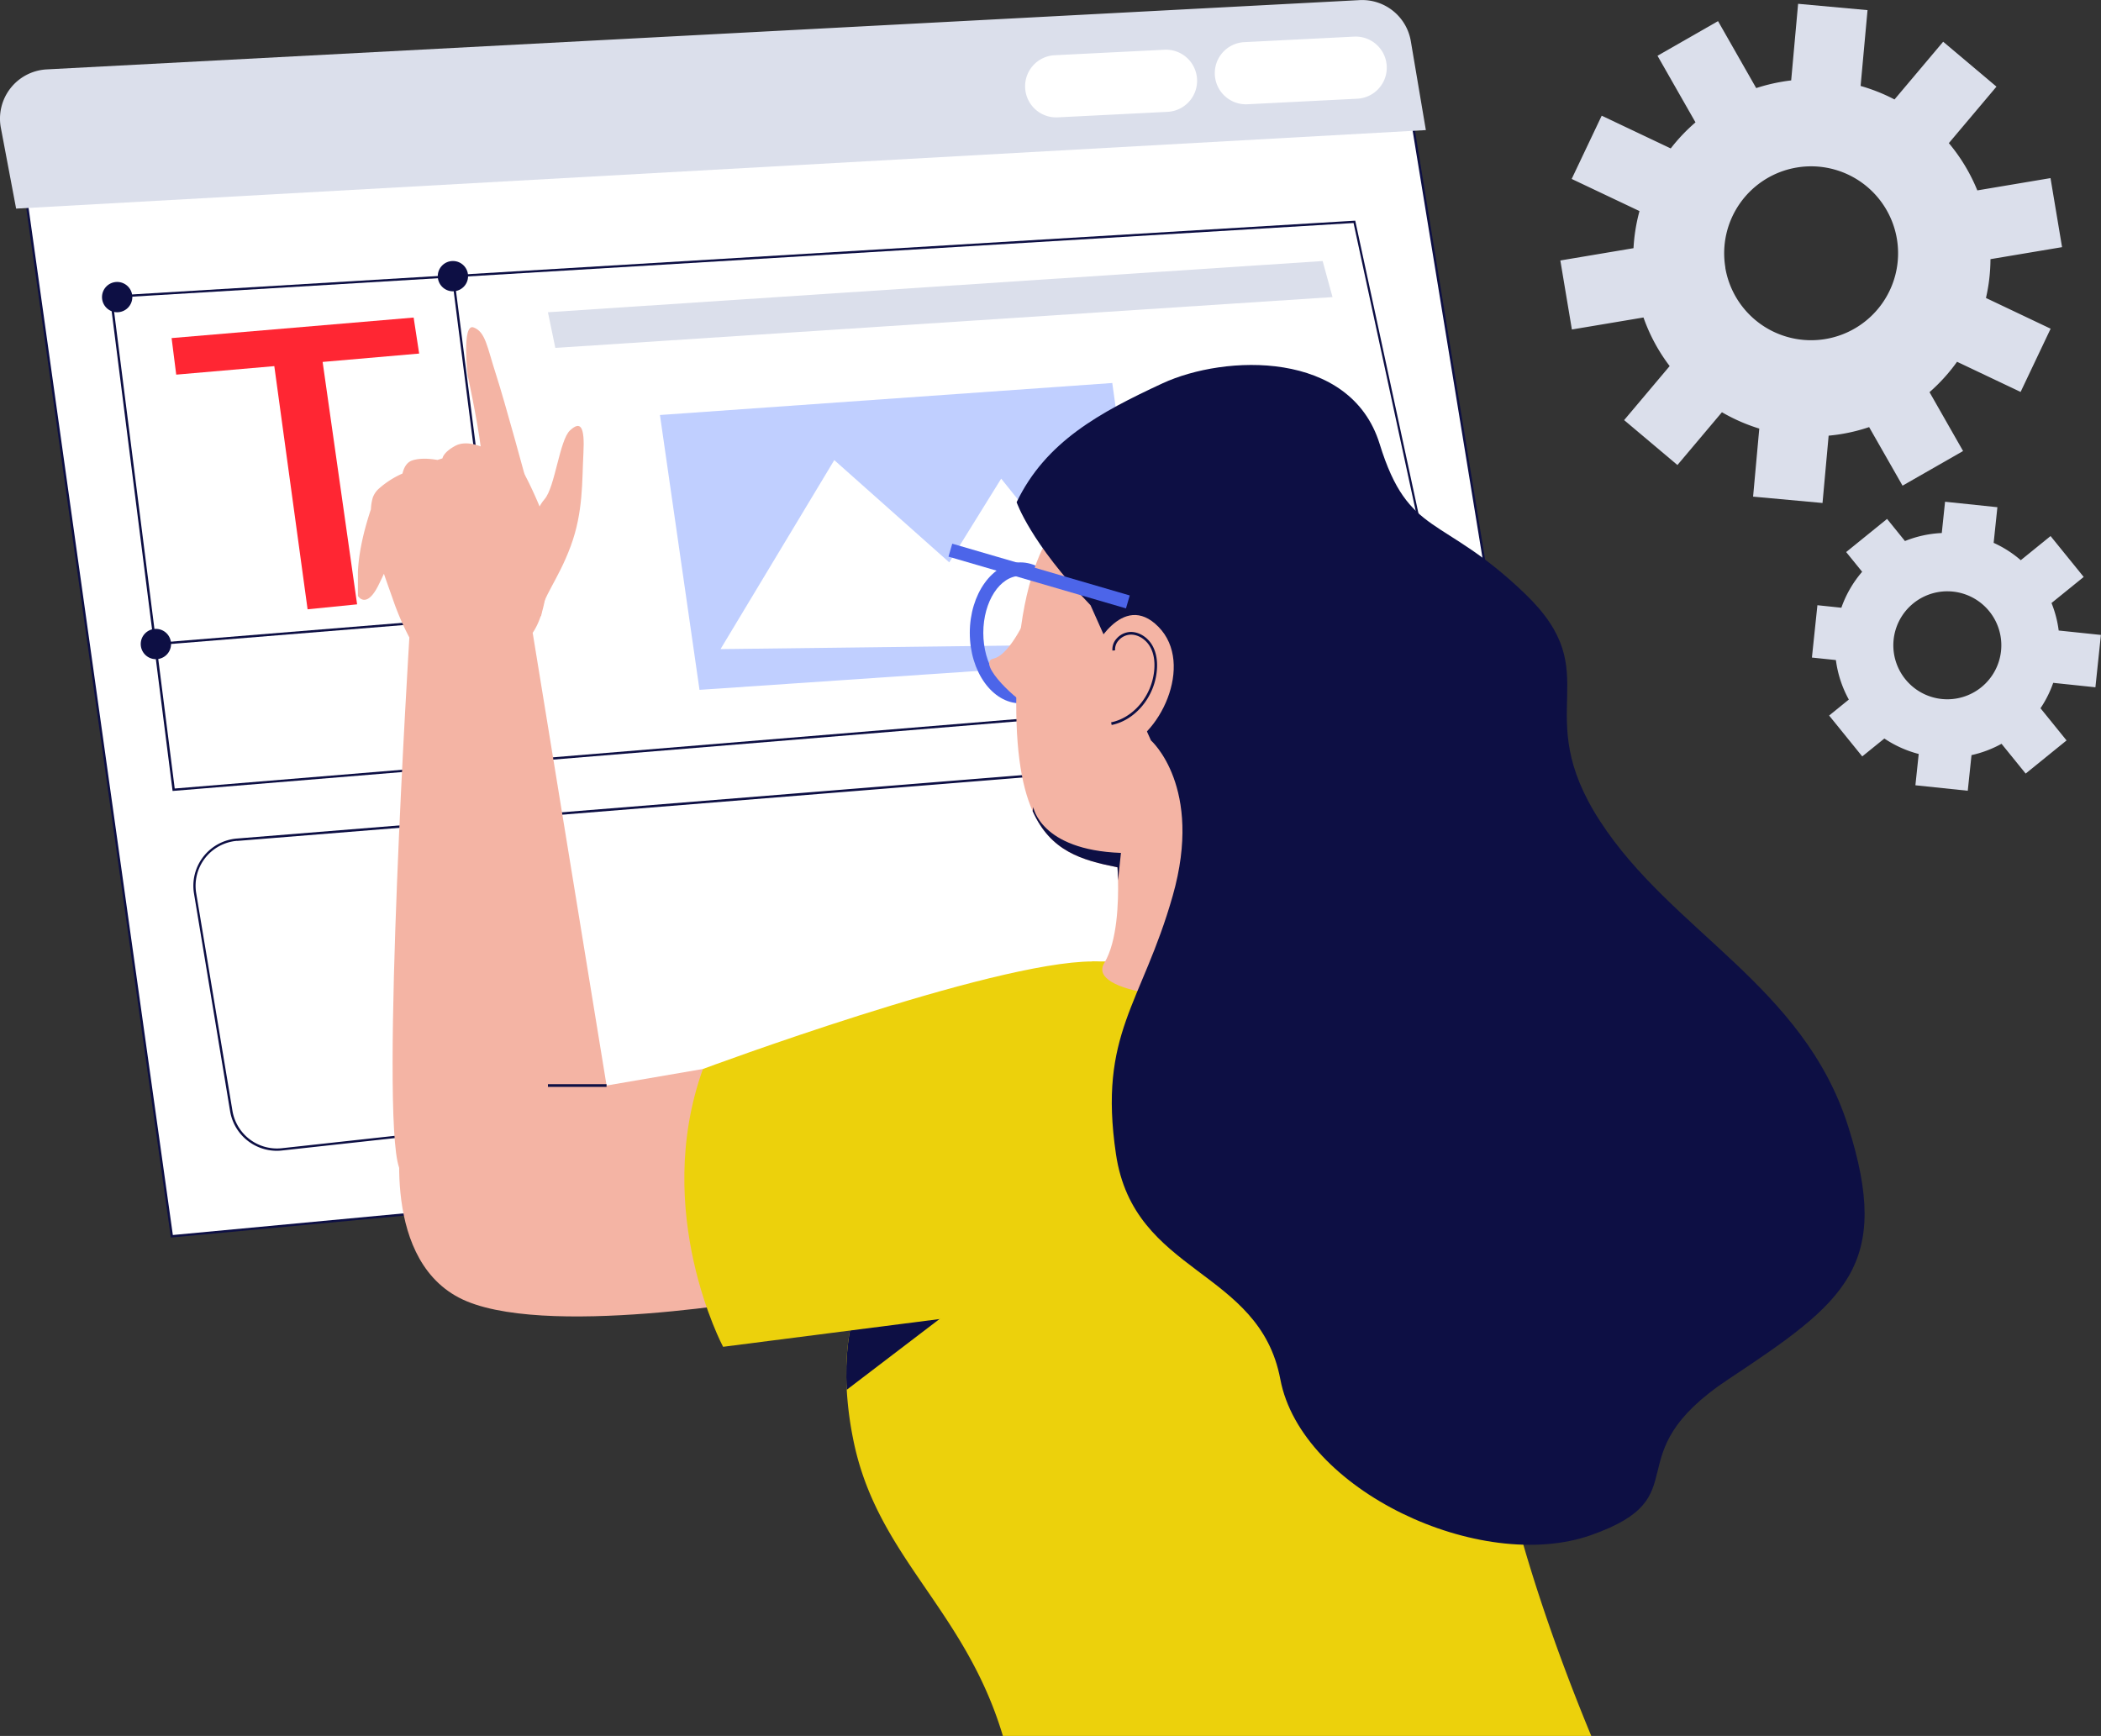
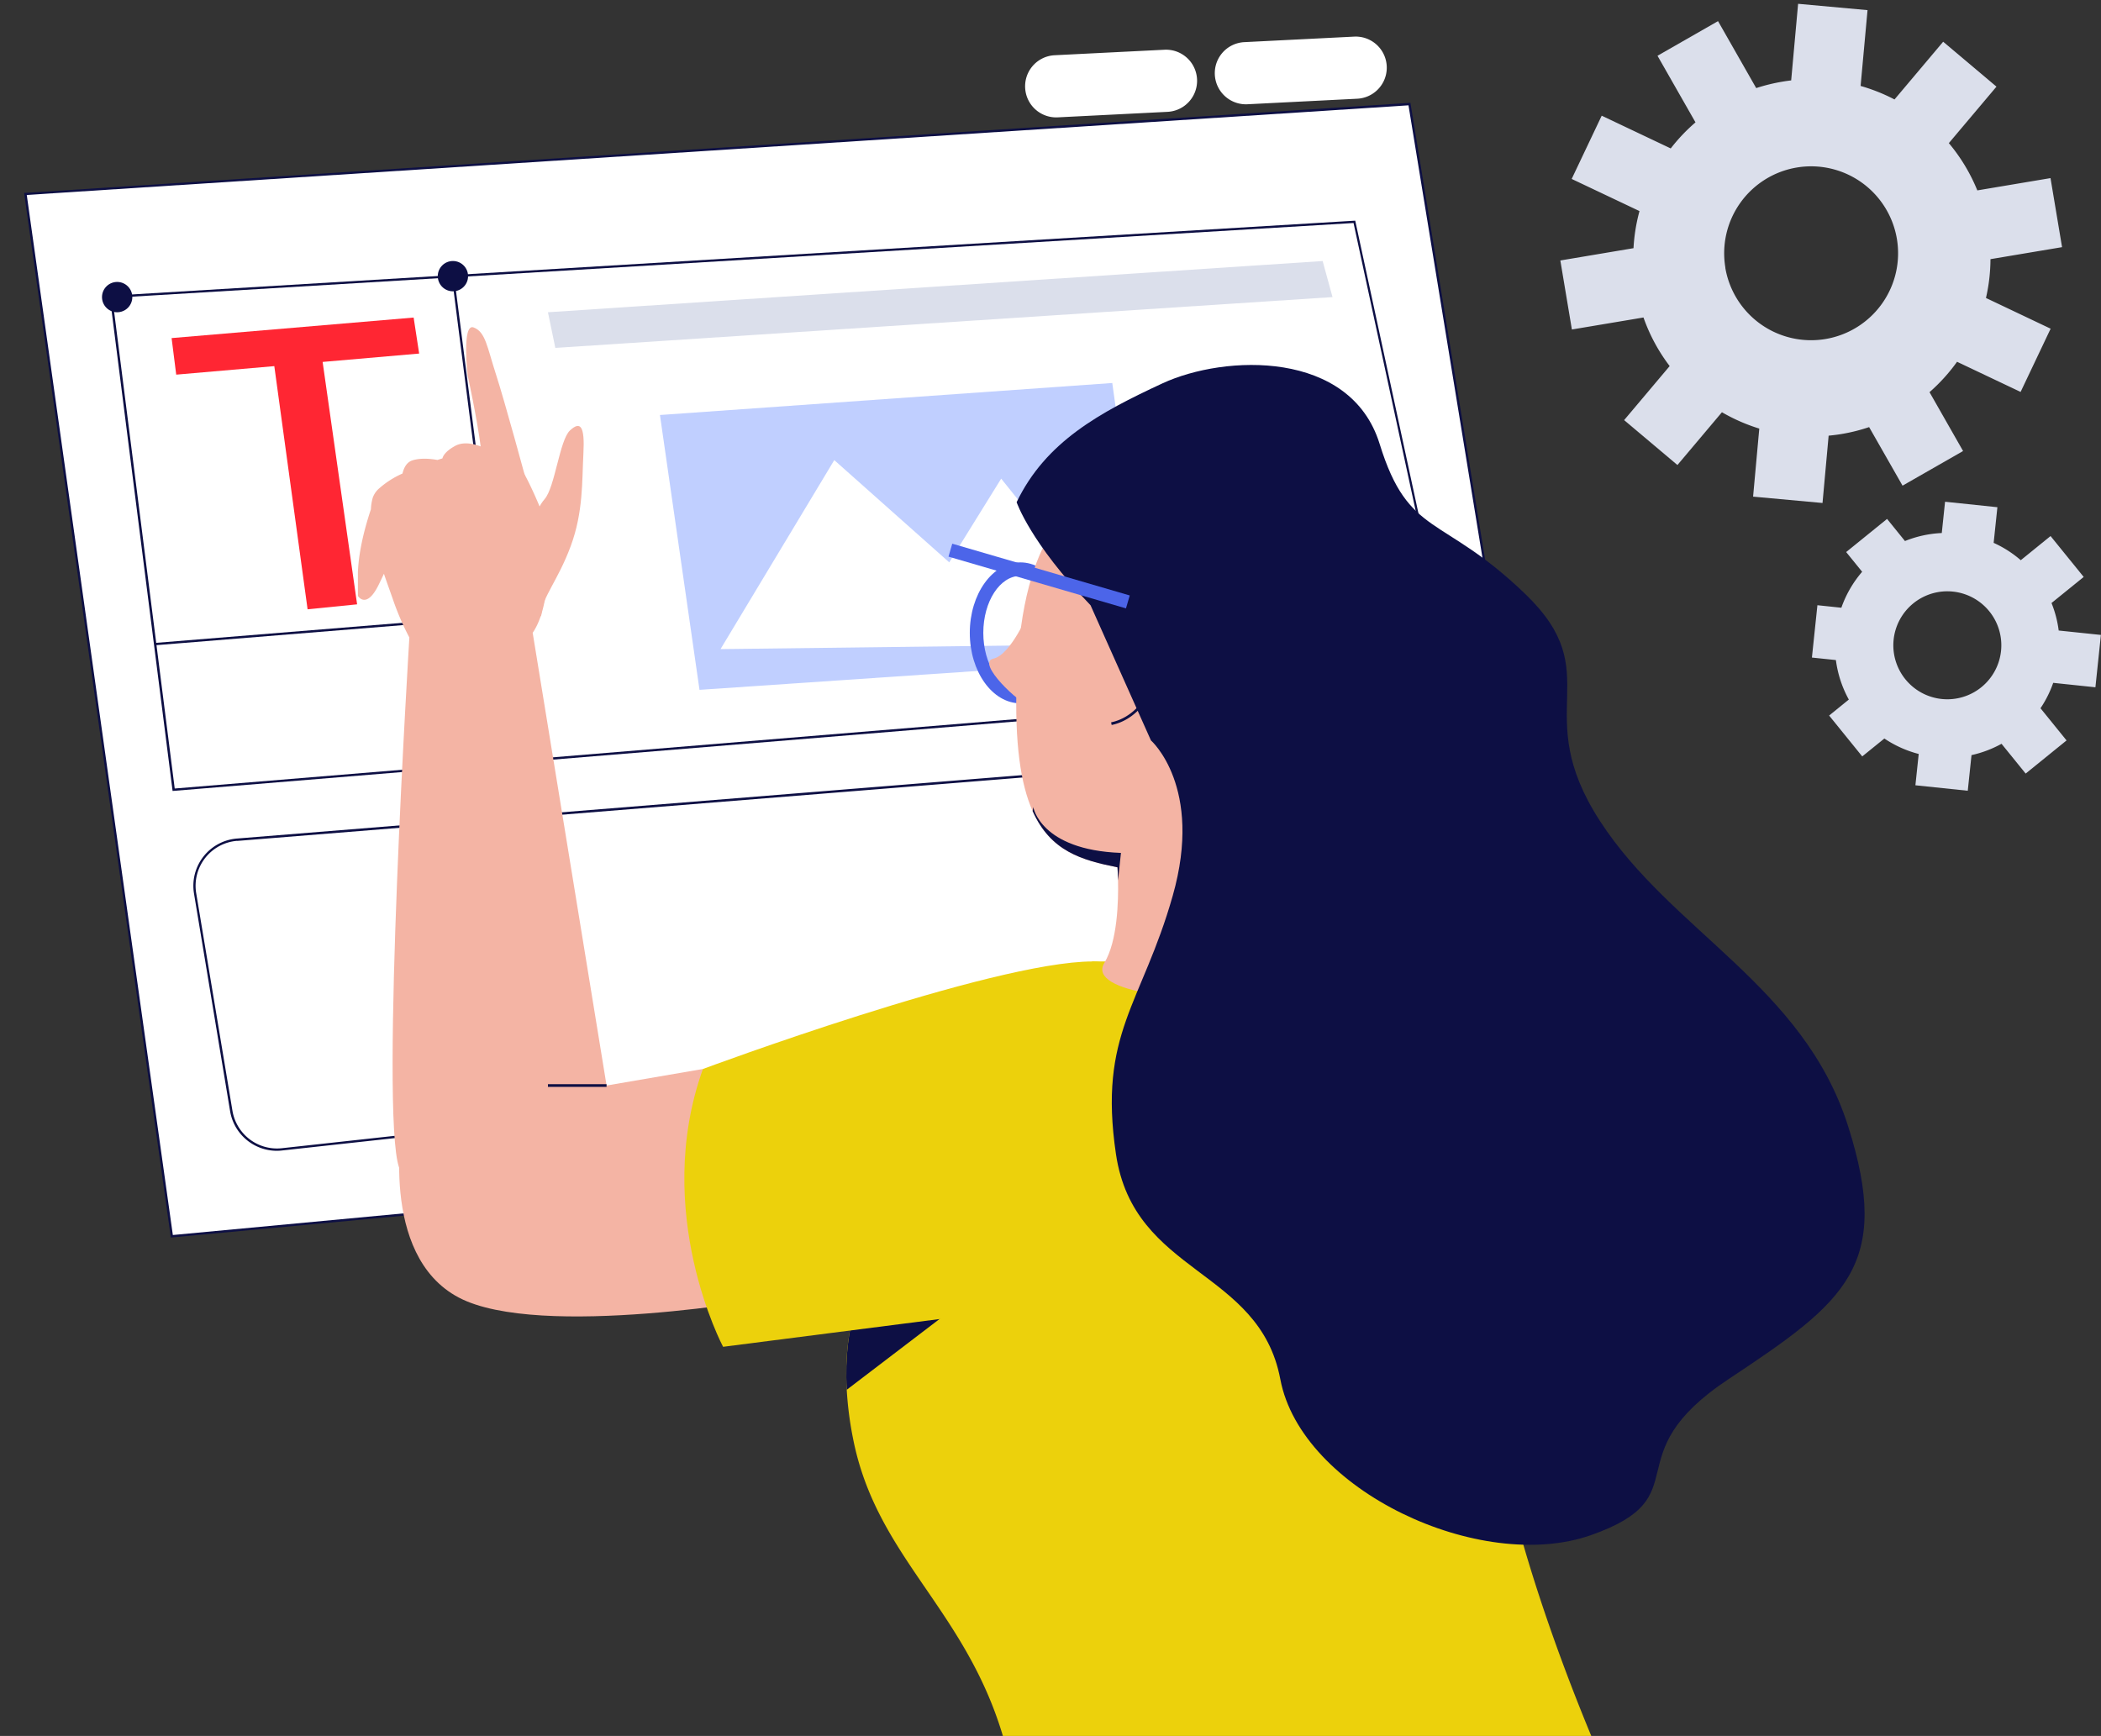
<svg xmlns="http://www.w3.org/2000/svg" id="Слой_1" data-name="Слой 1" viewBox="0 0 909.71 751.76">
  <rect x="0" y="0" width="909.71" height="751.76" fill="#333333" stroke="none" />
  <defs>
    <style>.cls-1{fill:#fff;}.cls-2{fill:#0d0f44;}.cls-3{fill:#c0cfff;}.cls-4{fill:#f4b4a4;}.cls-5{fill:#4c65e9;}.cls-6{fill:#ecd10c;}.cls-7{fill:#dbdfeb;}.cls-8{fill:#ff2633;}</style>
  </defs>
  <polygon class="cls-1" points="11.02 83.97 74.41 535.38 681.14 478.46 610.28 45.08 11.02 83.97" />
  <path class="cls-2" d="M4410.33,2604.39,4346.8,2152l.54,0L4947.05,2113l.07.45,70.94,433.9-.53.05Zm-62.39-451.49,63.25,450.4,605.71-56.82-70.69-432.4Z" transform="translate(-4336.35 -2068.47)" />
  <polygon class="cls-1" points="48.06 128.53 75.17 342.01 629.64 296.27 586.4 96.05 48.06 128.53" />
  <path class="cls-2" d="M4411.08,2411l-.06-.47-27.18-214,.54,0,538.77-32.5.09.42,43.36,200.77ZM4385,2197.46l27,212.48,553.42-45.65-43-199.24Z" transform="translate(-4336.35 -2068.47)" />
  <polygon class="cls-3" points="285.75 179.72 302.88 298.74 498.35 285.46 481.6 165.86 285.75 179.72" />
  <polygon class="cls-1" points="311.98 281.1 361.23 199.25 411.02 243.54 433.5 207.28 491.07 278.9 311.98 281.1" />
  <path class="cls-1" d="M4439,2432.1l458.15-37a20,20,0,0,1,21.38,16.78l13.11,81.23a20,20,0,0,1-17.59,23.1l-455.63,50a20,20,0,0,1-21.93-16.62l-15.64-94.24A20,20,0,0,1,4439,2432.1Z" transform="translate(-4336.35 -2068.47)" />
  <path class="cls-2" d="M4456.21,2566.83a20.54,20.54,0,0,1-20.23-17.17l-15.63-94.24a20.53,20.53,0,0,1,18.6-23.82l458.15-37a20.6,20.6,0,0,1,21.92,17.19l13.1,81.23a20.52,20.52,0,0,1-18,23.67l-455.63,50A19.15,19.15,0,0,1,4456.21,2566.83ZM4439,2432.1l0,.5a19.53,19.53,0,0,0-17.7,22.65L4437,2549.5a19.54,19.54,0,0,0,21.39,16.21l455.63-50a19.54,19.54,0,0,0,17.15-22.52L4918,2412a19.63,19.63,0,0,0-20.85-16.36l-458.15,37Z" transform="translate(-4336.35 -2068.47)" />
  <path class="cls-4" d="M4640.71,2531.4l-130,22.32s-10.67,58.21,24.26,76.65,136.8,0,136.8,0Z" transform="translate(-4336.35 -2068.47)" />
  <path class="cls-5" d="M4778.16,2373.05c-12.08,0-21.9-13.69-21.9-30.52s9.82-30.52,21.9-30.52,21.89,13.69,21.89,30.52S4790.23,2373.05,4778.16,2373.05Zm0-55.2c-8.85,0-16.05,11.07-16.05,24.68s7.2,24.67,16.05,24.67,16.05-11.07,16.05-24.67S4787,2317.85,4778.16,2317.85Z" transform="translate(-4336.35 -2068.47)" />
  <path class="cls-6" d="M5025.35,2820.22c-18.38-44.33-54.06-140.71-43.12-197.62,14.55-75.67-11.65-137.78-11.65-137.78H4809.52s-69.84,35.92-84.4,121.29c0,0-12.08,8.06-18.48,29.12-2.77,9.12-4.47,20.69-3.66,35.09a152.1,152.1,0,0,0,2.74,21.17c10.08,51.23,48.32,73.28,64.87,128.73Z" transform="translate(-4336.35 -2068.47)" />
  <path class="cls-2" d="M4759.18,2627.45l-56.2,42.87c-.81-14.4.89-26,3.66-35.09Z" transform="translate(-4336.35 -2068.47)" />
  <polygon class="cls-2" points="67.54 279.4 67.46 278.4 214.37 266.45 195.62 119.66 196.61 119.53 215.5 267.36 214.98 267.41 67.54 279.4" />
  <path class="cls-6" d="M4762.94,2637.16l-113.5,14.55s-31-58.21-8.73-120.31c0,0,125.16-46.57,168.82-46.57S4841.5,2622.6,4762.94,2637.16Z" transform="translate(-4336.35 -2068.47)" />
  <path class="cls-4" d="M4878.42,2497.77c-25.23,5.81-71.8.65-63.91-12.29,5.7-9.35,6.14-26.8,5.93-35.77-.07-3.44-.24-5.64-.24-5.64-15.46-3.09-28.94-6.9-36.73-24.35-5.17-11.58-7.83-29.15-6.93-56.5,2.27-68.55,28.13-76.32,28.13-76.32,45.93-23.93,85.39,13.58,91.2,47.87S4903.64,2491.94,4878.42,2497.77Z" transform="translate(-4336.35 -2068.47)" />
  <path class="cls-2" d="M4834.69,2389.1s22.84,20.08,9.44,67.27-32.34,59.51-24.58,111.9,62.1,49.41,71.16,97.47,86.67,84.39,134.54,67.52,9.05-34.08,59.5-67.52,71.16-49,51.75-109.76-76.33-84.09-107.37-131.95,3.88-63.39-32.34-98.32-50.46-24.26-63.07-65-66.95-38.81-94.11-26.19-50.46,25.22-63.07,51.42c0,0,5.82,17.46,32,44.63l6.65,14.9Z" transform="translate(-4336.35 -2068.47)" />
  <path class="cls-4" d="M4782,2333s-7.76,19-15.53,20.7,11.65,19.84,15.53,20.27S4782,2333,4782,2333Z" transform="translate(-4336.35 -2068.47)" />
  <path class="cls-2" d="M4821.71,2437.83l-1.27,11.88c-.07-3.44-.24-5.64-.24-5.64-15.46-3.09-28.94-6.9-36.73-24.35.07-.57.17-1.14.29-1.73C4783.76,2418,4786.79,2436.54,4821.71,2437.83Z" transform="translate(-4336.35 -2068.47)" />
  <rect class="cls-5" x="4800.15" y="2293.17" width="5.84" height="80.05" transform="matrix(0.28, -0.96, 0.96, 0.28, -3134.8, 4207.11)" />
-   <path class="cls-4" d="M4809.21,2350.94s12.89-27.17,28.76-11,.34,48.51-17.12,53S4798.21,2378.1,4809.21,2350.94Z" transform="translate(-4336.35 -2068.47)" />
  <path class="cls-2" d="M4817.68,2382.43l-.23-1.15c9.5-1.92,17.32-11.1,18.59-21.84.5-4.26-.05-7.88-1.64-10.76-1.87-3.38-5.39-5.54-8.71-5.37a7.25,7.25,0,0,0-5,2.5,5.8,5.8,0,0,0-1.52,4.29l-1.16.11a6.89,6.89,0,0,1,1.8-5.17,8.41,8.41,0,0,1,5.79-2.89c3.75-.2,7.71,2.2,9.79,6,1.71,3.1,2.31,7,1.78,11.47C4835.87,2370.8,4827.67,2380.41,4817.68,2382.43Z" transform="translate(-4336.35 -2068.47)" />
  <path class="cls-4" d="M4513.6,2344.57s-12.76,206.24-4.44,229.52,94.68-5.82,94.68-5.82L4567,2342.53Z" transform="translate(-4336.35 -2068.47)" />
  <path class="cls-4" d="M4551.12,2286.25s-4.53-8.73-6.47-23.28-5.82-32-5.82-32-2.59-22.64,2.59-20.7,5.82,8.41,9.7,20.38,13.26,46.57,13.26,46.57Z" transform="translate(-4336.35 -2068.47)" />
  <path class="cls-4" d="M4566.32,2299.19s1.29-9.38,5.82-14.55,6.47-25.55,11-29.76,6.47-1.94,5.82,10,0,25.22-5.5,40.1-12.4,22.22-12.67,29.22S4560.5,2314.39,4566.32,2299.19Z" transform="translate(-4336.35 -2068.47)" />
  <path class="cls-4" d="M4572.47,2294s-12.29-33-20.06-32.67a51.9,51.9,0,0,0-6.59,1c-3.35-1.46-8.46-2.93-12.44-.74s-5.18,4.2-5.46,5.38l-2.16.69c-2.61-.47-7.14-1-10.82.17-2.54.79-3.75,3.27-4.32,5.71a38.73,38.73,0,0,0-10.34,6.65,9.54,9.54,0,0,0-2.52,3.78,20.84,20.84,0,0,0-.81,5.06c-2.38,7.09-5.23,17.43-5.63,27.17v10.35s3.64,6,8.94-4.74q1.24-2.53,2.33-4.86c1.38,4.07,2.74,7.78,3.75,10.68a115.94,115.94,0,0,0,7.26,16.92c1.94,8.19,43,13.16,53.37-2S4572.47,2294,4572.47,2294Z" transform="translate(-4336.35 -2068.47)" />
-   <path class="cls-7" d="M4953.73,2124.81l-610.4,34-6.61-35a21.36,21.36,0,0,1,19.87-25.29l568.44-30a21.36,21.36,0,0,1,22.19,17.78Z" transform="translate(-4336.35 -2068.47)" />
  <rect class="cls-2" x="237.25" y="469.51" width="25.38" height="1.17" />
  <path class="cls-8" d="M4410.65,2214.88l104.8-8.89,2.39,15.59-105.19,9.13Zm43.63,6,20.89-1.8,15.8,111.1-21.44,2.15Z" transform="translate(-4336.35 -2068.47)" />
  <path class="cls-2" d="M4393.64,2197.13a6.56,6.56,0,1,1-6.56-6.56A6.56,6.56,0,0,1,4393.64,2197.13Z" transform="translate(-4336.35 -2068.47)" />
  <circle class="cls-2" cx="196.11" cy="119.59" r="6.56" />
-   <path class="cls-2" d="M4410.41,2347.37a6.56,6.56,0,1,1-6.56-6.56A6.56,6.56,0,0,1,4410.41,2347.37Z" transform="translate(-4336.35 -2068.47)" />
  <polygon class="cls-7" points="237.25 135.22 572.69 113.04 576.97 128.66 240.45 150.66 237.25 135.22" />
  <path class="cls-1" d="M4780.36,2107.83a13.45,13.45,0,0,0,14,11.46l47.53-2.39a13.46,13.46,0,0,0-1.35-26.89l-47.54,2.38A13.46,13.46,0,0,0,4780.36,2107.83Z" transform="translate(-4336.35 -2068.47)" />
  <path class="cls-1" d="M4862.49,2102.15a13.48,13.48,0,0,0,14,11.47l47.53-2.4a13.46,13.46,0,1,0-1.35-26.89l-47.53,2.39A13.45,13.45,0,0,0,4862.49,2102.15Z" transform="translate(-4336.35 -2068.47)" />
  <path class="cls-7" d="M5165.7,2408.54l22.67,2.37,1.62-15.43a48.58,48.58,0,0,0,13-4.91l10.45,12.9,17.71-14.35-11.29-13.94a48.4,48.4,0,0,0,5.51-11l18.27,1.92,2.38-22.67-18.28-1.91a47.8,47.8,0,0,0-3.11-11.91l13.94-11.29-14.35-17.71-12.9,10.46a48,48,0,0,0-11.74-7.51l1.62-15.44-22.66-2.37-1.42,13.55a48.36,48.36,0,0,0-15.94,3.47l-7.75-9.58-17.71,14.35,6.92,8.54a48.31,48.31,0,0,0-9,15.57l-10.37-1.09-2.38,22.67,10.38,1.08a48.42,48.42,0,0,0,5.6,17.11l-8.53,6.92,14.34,17.7,9.58-7.75a48.51,48.51,0,0,0,14.87,6.69Zm-9.43-63.06a23.38,23.38,0,1,1,20.82,25.69A23.39,23.39,0,0,1,5156.27,2345.48Z" transform="translate(-4336.35 -2068.47)" />
  <path class="cls-7" d="M5095.42,2283.54l30.06,2.75,2.65-29.15c1.84-.18,3.68-.4,5.53-.71a76.58,76.58,0,0,0,12-3l14.47,25.36,26.21-15-14.53-25.49a77.52,77.52,0,0,0,11.92-13.16l27.52,13.06,13-27.39-28-13.3a76.21,76.21,0,0,0,1.95-16.81l31-5.2-5-29.9-31.69,5.32a77.21,77.21,0,0,0-12.33-20.47l20.62-24.46-23.08-19.45-21.07,25a77.76,77.76,0,0,0-14.68-5.85l3-32.83-30.06-2.74-3,33.17c-1.27.15-2.55.33-3.82.55a77.34,77.34,0,0,0-11.32,2.78l-16.53-29-26.21,15,16.45,28.84a77.32,77.32,0,0,0-10.72,11.29l-29.89-14.18-13,27.39,29.36,13.92a76.68,76.68,0,0,0-2.59,16.07l-31.68,5.32,5,29.89,31-5.2A76.69,76.69,0,0,0,5059.3,2227l-19.72,23.4,23.08,19.45,19.27-22.86a77.7,77.7,0,0,0,16.17,7.08Zm-12-99.16a37.65,37.65,0,1,1,43.37,30.9A37.66,37.66,0,0,1,5083.38,2184.38Z" transform="translate(-4336.35 -2068.47)" />
</svg>